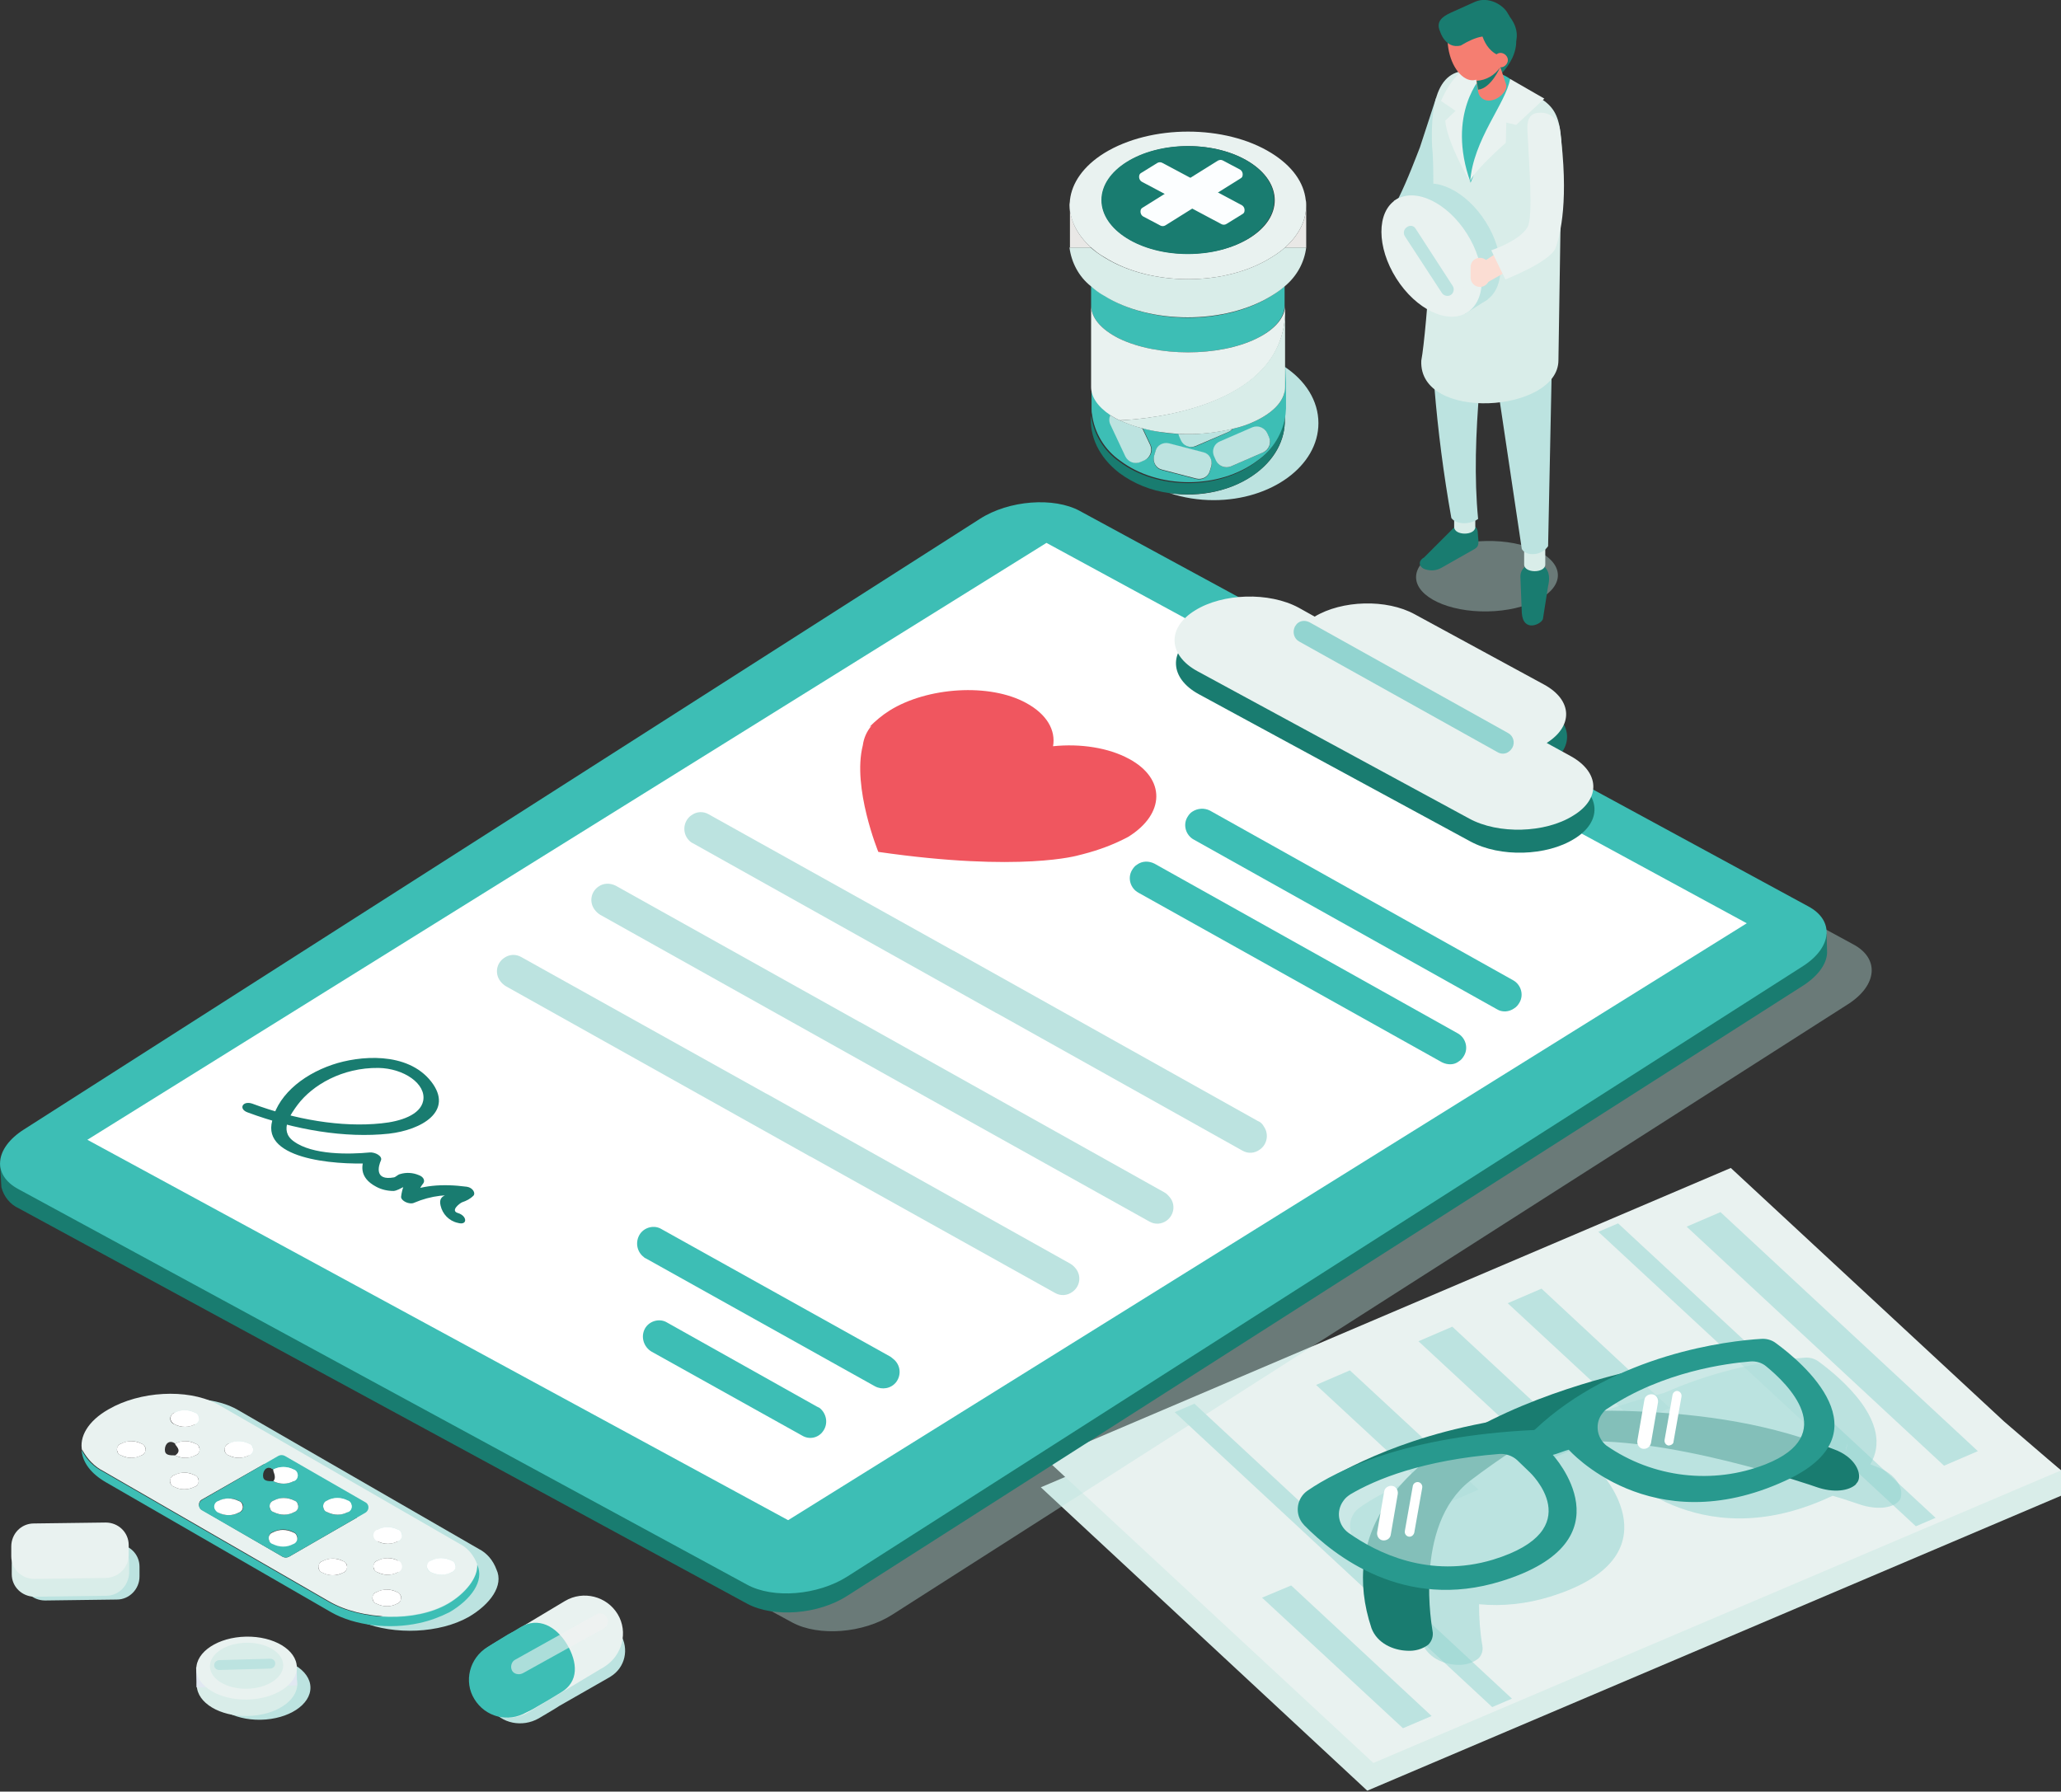
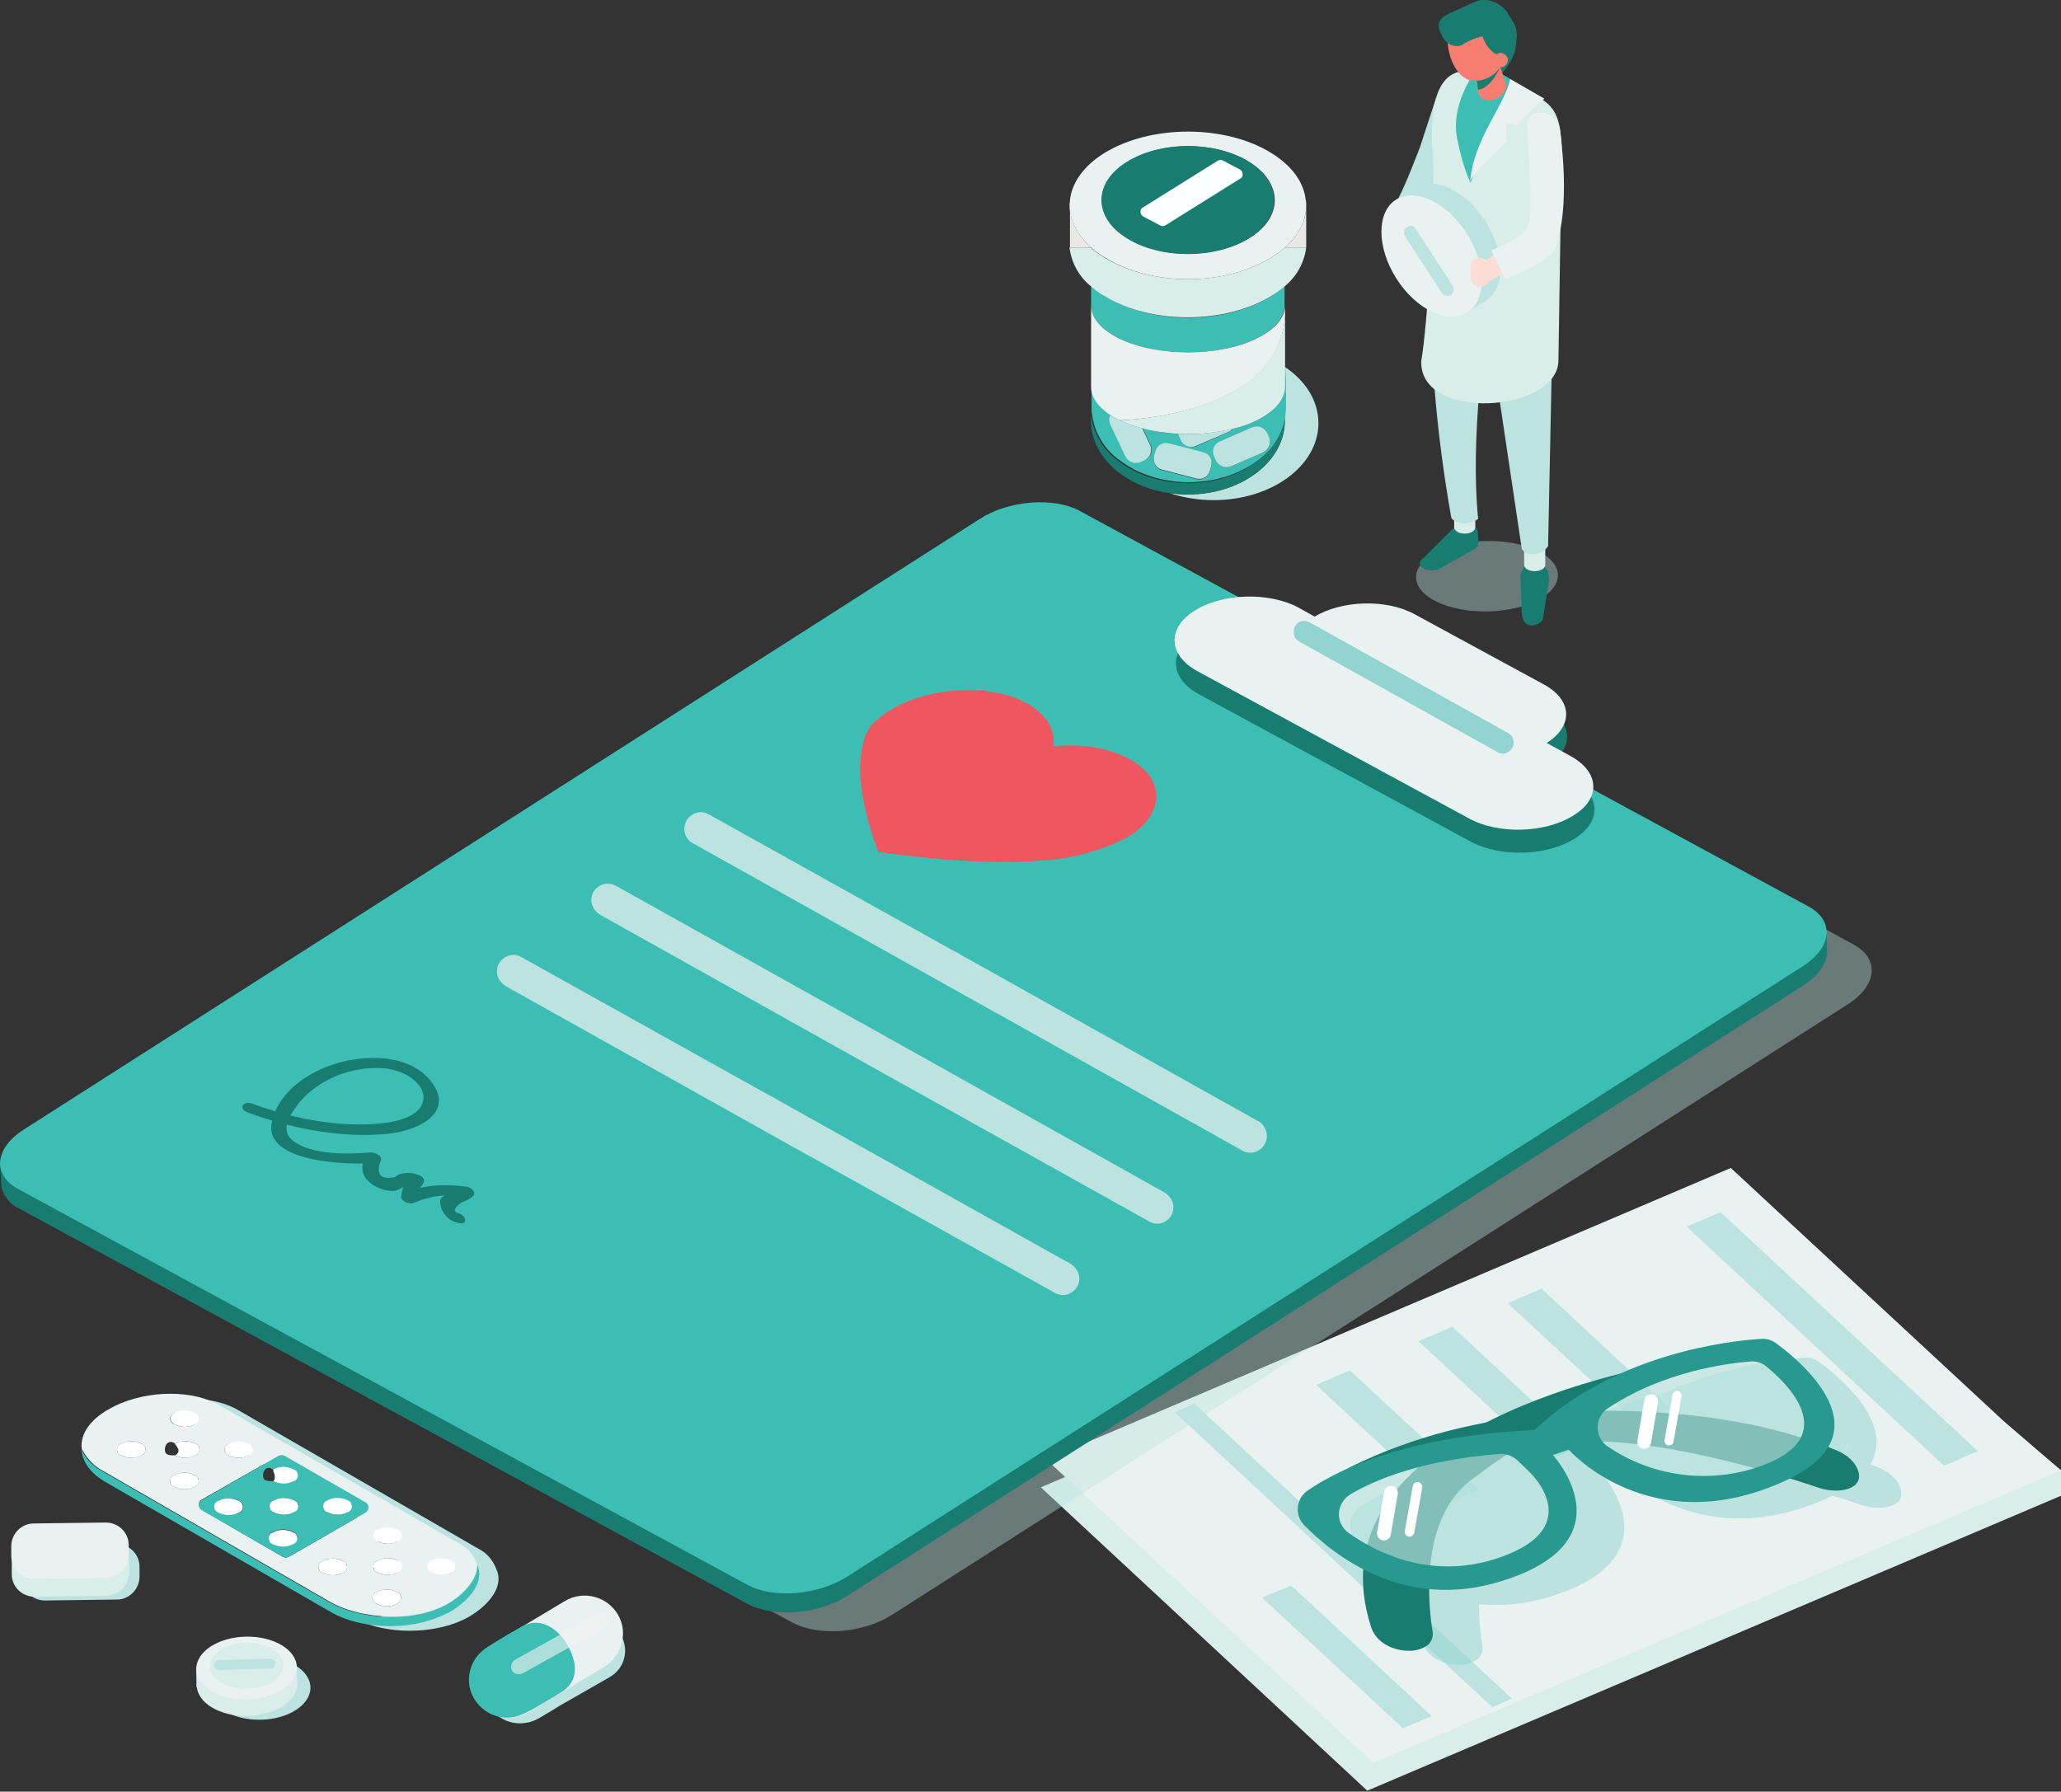
<svg xmlns="http://www.w3.org/2000/svg" width="559" height="486" viewBox="0 0 559 486" fill="none">
  <rect x="0" y="0" width="559" height="486" fill="#333333" stroke="none" />
  <g clip-path="url(#clip0)">
    <path d="M134.654 425.747C133.763 423.327 132.107 421.288 129.814 420.142L64.461 382.433C58.983 379.249 50.32 378.612 42.677 380.523C42.931 380.65 43.186 380.777 43.441 380.905L108.794 418.613C111.087 419.76 112.87 421.798 113.635 424.218C115.673 428.55 111.979 433.645 106.118 437.085C103.698 438.486 101.023 439.505 98.22 440.015C107.01 443.582 119.24 443.072 127.138 438.614C132.998 435.174 136.693 430.078 134.654 425.747Z" fill="#BCE3E0" />
    <path d="M28.154 399.122L89.302 434.409C98.092 439.505 112.743 440.015 121.533 434.919C126.119 432.244 129.686 427.912 129.431 424.345C128.539 421.925 126.883 419.887 124.59 418.74L59.238 381.032C58.983 380.904 58.728 380.777 58.473 380.65C50.702 376.7 37.963 377.337 29.428 382.306C23.822 385.491 21.402 389.822 22.294 393.644V393.262C23.695 395.809 25.606 397.848 28.154 399.122ZM47.517 391.605C49.301 390.714 51.339 390.714 52.995 391.605C53.887 391.86 54.397 392.879 54.014 393.771C53.887 394.281 53.505 394.663 52.995 394.79C51.212 395.682 49.174 395.682 47.517 394.79C45.989 394.79 44.715 394.79 44.715 393.262C44.715 391.605 45.989 390.459 47.517 391.605ZM47.263 403.326C46.371 403.071 45.861 402.052 46.243 401.16C46.371 400.65 46.753 400.268 47.263 400.141C49.046 399.249 51.084 399.249 52.741 400.141C53.632 400.396 54.142 401.415 53.76 402.306C53.632 402.816 53.25 403.198 52.741 403.326C50.957 404.217 48.919 404.217 47.263 403.326ZM87.519 426.638C86.627 426.384 86.118 425.365 86.5 424.473C86.627 423.963 87.009 423.581 87.519 423.454C89.302 422.562 91.341 422.562 92.997 423.454C93.888 423.708 94.398 424.728 94.016 425.619C93.888 426.129 93.506 426.511 92.997 426.638C91.341 427.53 89.302 427.53 87.519 426.638ZM102.169 435.046C101.277 434.792 100.768 433.772 101.15 432.881C101.277 432.371 101.659 431.989 102.169 431.862C103.952 430.97 105.991 430.97 107.647 431.862C108.539 432.116 109.048 433.135 108.666 434.027C108.539 434.537 108.156 434.919 107.647 435.046C105.991 435.938 103.952 435.938 102.169 435.046ZM116.947 423.326C118.73 422.434 120.768 422.434 122.424 423.326C123.316 423.581 123.826 424.6 123.444 425.492C123.316 426.001 122.934 426.384 122.424 426.511C120.641 427.403 118.603 427.403 116.947 426.511C116.055 426.256 115.545 425.237 115.927 424.345C116.182 423.963 116.564 423.581 116.947 423.326ZM107.902 426.511C106.118 427.403 104.08 427.403 102.424 426.511C101.532 426.256 101.022 425.237 101.405 424.345C101.532 423.836 101.914 423.454 102.424 423.326C104.207 422.434 106.246 422.434 107.902 423.326C108.411 423.963 107.774 425.364 107.902 426.511ZM102.424 414.918C104.207 414.027 106.246 414.027 107.902 414.918C108.793 415.173 109.303 416.192 108.921 417.084C108.793 417.594 108.411 417.976 107.902 418.103C106.118 418.995 104.08 418.995 102.424 418.103C101.914 417.466 102.551 416.065 102.424 414.918ZM62.04 391.605C63.824 390.714 65.862 390.714 67.518 391.605C68.41 391.86 68.919 392.879 68.537 393.771C68.41 394.281 68.028 394.663 67.518 394.79C65.735 395.682 63.696 395.682 62.04 394.79C61.148 394.535 60.639 393.516 61.021 392.625C61.148 392.115 61.531 391.733 62.04 391.605ZM75.544 394.918C76.053 394.663 76.69 394.663 77.2 394.918L99.112 407.529C99.876 408.039 100.131 408.931 99.749 409.695C99.621 409.95 99.366 410.205 99.112 410.332L78.347 422.307C77.837 422.562 77.2 422.562 76.69 422.307L54.779 409.568C54.014 409.058 53.76 408.166 54.142 407.402C54.269 407.147 54.524 406.893 54.779 406.765L75.544 394.918ZM47.39 383.197C49.174 382.306 51.212 382.306 52.868 383.197C53.76 383.452 54.269 384.471 53.887 385.363C53.76 385.873 53.377 386.255 52.868 386.382C51.084 387.274 49.046 387.274 47.39 386.382C46.498 386.127 45.989 385.236 46.243 384.344C46.498 383.707 46.88 383.325 47.39 383.197ZM32.867 391.605C34.651 390.714 36.689 390.714 38.345 391.605C39.237 391.86 39.746 392.879 39.364 393.771C39.237 394.281 38.855 394.663 38.345 394.79C36.562 395.682 34.523 395.682 32.867 394.79C31.976 394.535 31.466 393.516 31.848 392.625C31.976 392.115 32.358 391.733 32.867 391.605Z" fill="#E9F2F0" />
    <path d="M121.916 437.339C127.776 433.9 131.47 428.804 129.432 424.473C129.687 428.04 126.12 432.371 121.533 435.046C112.743 440.142 98.093 439.633 89.176 434.537L28.027 399.249C25.479 397.975 23.441 395.937 22.167 393.389V393.771C22.549 396.829 24.715 399.759 28.664 402.052L89.813 437.339C96.31 441.034 105.737 442.053 113.762 440.27C116.693 439.633 119.368 438.613 121.916 437.339Z" fill="#3DBEB5" />
    <path d="M54.778 406.893C54.014 407.402 53.759 408.294 54.141 409.058C54.269 409.313 54.524 409.568 54.778 409.695L76.69 422.307C77.2 422.562 77.837 422.562 78.346 422.307L99.111 410.332C99.876 409.823 100.13 408.931 99.748 408.167C99.621 407.912 99.366 407.657 99.111 407.53L77.2 394.918C76.69 394.663 76.053 394.663 75.543 394.918L54.778 406.893ZM79.493 418.74C77.709 419.632 75.671 419.632 74.015 418.74C73.123 418.485 72.613 417.466 72.996 416.574C73.123 416.065 73.505 415.683 74.015 415.555C75.798 414.664 77.837 414.664 79.493 415.555C80.384 415.81 80.894 416.829 80.512 417.721C80.384 418.231 80.002 418.613 79.493 418.74ZM88.792 407.02C90.576 406.128 92.614 406.128 94.27 407.02C95.162 407.275 95.544 408.294 95.289 409.186C95.162 409.695 94.78 410.077 94.27 410.205C92.487 411.097 90.448 411.097 88.792 410.205C87.9 409.95 87.518 408.931 87.773 408.039C87.9 407.657 88.283 407.275 88.792 407.02ZM79.747 410.205C77.964 411.097 75.926 411.097 74.269 410.205C73.378 409.95 72.868 408.931 73.25 408.039C73.378 407.53 73.76 407.147 74.269 407.02C76.053 406.128 78.091 406.128 79.747 407.02C80.639 407.275 81.149 408.294 80.766 409.186C80.639 409.695 80.257 410.077 79.747 410.205ZM74.142 398.612C75.926 397.72 77.964 397.72 79.62 398.612C80.512 398.867 81.021 399.886 80.639 400.778C80.512 401.287 80.13 401.669 79.62 401.797C77.837 402.689 75.798 402.689 74.142 401.797C72.613 401.797 71.339 401.797 71.339 400.268C71.339 398.612 72.613 397.466 74.142 398.612ZM59.364 407.147C61.148 406.256 63.186 406.256 64.842 407.147C65.734 407.402 66.244 408.421 65.862 409.313C65.734 409.823 65.352 410.205 64.842 410.332C63.059 411.224 61.021 411.224 59.364 410.332C59.11 409.95 61.403 408.549 59.364 407.147Z" fill="#3DBEB5" />
    <path d="M47.389 386.382C49.172 387.274 51.211 387.274 52.867 386.382C53.758 386.128 54.268 385.108 53.886 384.217C53.758 383.707 53.376 383.325 52.867 383.197C51.083 382.306 49.045 382.306 47.389 383.197C46.497 383.452 45.987 384.471 46.37 385.363C46.497 385.745 46.879 386.128 47.389 386.382Z" fill="white" />
    <path d="M62.04 394.791C63.824 395.682 65.862 395.682 67.518 394.791C68.41 394.536 68.919 393.517 68.537 392.625C68.41 392.115 68.028 391.733 67.518 391.606C65.734 390.714 63.696 390.714 62.04 391.606C61.148 391.861 60.639 392.88 61.021 393.772C61.148 394.281 61.531 394.663 62.04 394.791Z" fill="white" />
    <path d="M47.517 394.791C49.301 395.682 51.339 395.682 52.995 394.791C53.887 394.536 54.396 393.517 54.014 392.625C53.887 392.115 53.505 391.733 52.995 391.606C51.212 390.714 49.173 390.714 47.517 391.606C47.262 391.988 49.683 393.389 47.517 394.791Z" fill="white" />
    <path d="M52.741 403.326C53.632 403.071 54.142 402.052 53.76 401.16C53.632 400.651 53.25 400.268 52.741 400.141C50.957 399.249 48.919 399.249 47.263 400.141C46.371 400.396 45.861 401.415 46.244 402.307C46.371 402.816 46.753 403.198 47.263 403.326C48.919 404.218 50.957 404.218 52.741 403.326Z" fill="white" />
    <path d="M32.867 394.791C34.651 395.682 36.689 395.682 38.345 394.791C39.237 394.536 39.746 393.517 39.364 392.625C39.237 392.115 38.855 391.733 38.345 391.606C36.562 390.714 34.523 390.714 32.867 391.606C31.976 391.861 31.466 392.88 31.848 393.772C31.976 394.281 32.358 394.663 32.867 394.791Z" fill="white" />
    <path d="M102.423 418.104C104.206 418.995 106.245 418.995 107.901 418.104C108.793 417.849 109.302 416.83 108.92 415.938C108.793 415.428 108.41 415.046 107.901 414.919C106.117 414.027 104.079 414.027 102.423 414.919C101.531 415.173 101.022 416.193 101.404 417.084C101.531 417.467 101.913 417.976 102.423 418.104Z" fill="white" />
    <path d="M92.996 426.639C93.888 426.384 94.398 425.365 94.016 424.473C93.888 423.964 93.506 423.581 92.996 423.454C91.213 422.562 89.175 422.562 87.519 423.454C86.627 423.709 86.117 424.728 86.499 425.62C86.627 426.129 87.009 426.511 87.519 426.639C89.175 427.531 91.213 427.531 92.996 426.639Z" fill="white" />
    <path d="M116.947 426.511C118.731 427.403 120.769 427.403 122.425 426.511C123.317 426.256 123.827 425.237 123.444 424.345C123.317 423.836 122.935 423.454 122.425 423.326C120.642 422.435 118.603 422.435 116.947 423.326C116.056 423.581 115.546 424.6 115.928 425.492C116.183 426.002 116.565 426.384 116.947 426.511Z" fill="white" />
    <path d="M107.901 423.326C106.117 422.435 104.079 422.435 102.423 423.326C101.531 423.581 101.022 424.6 101.404 425.492C101.531 426.002 101.913 426.384 102.423 426.511C104.206 427.403 106.245 427.403 107.901 426.511C108.793 426.256 109.302 425.237 108.92 424.345C108.793 423.836 108.41 423.454 107.901 423.326Z" fill="white" />
    <path d="M107.647 431.862C105.863 430.97 103.825 430.97 102.169 431.862C101.277 432.116 100.768 433.136 101.15 434.027C101.277 434.537 101.659 434.919 102.169 435.046C103.953 435.938 105.991 435.938 107.647 435.046C108.539 434.792 109.048 433.772 108.666 432.881C108.539 432.371 108.156 431.989 107.647 431.862Z" fill="white" />
    <path d="M74.143 401.797C75.926 402.689 77.965 402.689 79.621 401.797C80.513 401.542 81.022 400.523 80.64 399.631C80.513 399.122 80.13 398.74 79.621 398.612C77.837 397.72 75.799 397.72 74.143 398.612C73.888 399.122 75.162 400.523 74.143 401.797Z" fill="white" />
    <path d="M59.238 410.332C61.022 411.224 63.06 411.224 64.716 410.332C65.608 410.077 66.118 409.058 65.735 408.166C65.608 407.657 65.226 407.275 64.716 407.147C62.933 406.256 60.895 406.256 59.238 407.147C58.347 407.402 57.837 408.421 58.219 409.313C58.474 409.823 58.856 410.205 59.238 410.332Z" fill="white" />
    <path d="M88.793 410.205C90.576 411.096 92.615 411.096 94.271 410.205C95.163 409.95 95.672 408.931 95.29 408.039C95.163 407.529 94.781 407.147 94.271 407.02C92.487 406.128 90.449 406.128 88.793 407.02C87.901 407.275 87.392 408.294 87.774 409.186C87.901 409.695 88.284 410.077 88.793 410.205Z" fill="white" />
    <path d="M79.748 407.02C77.964 406.128 75.926 406.128 74.27 407.02C73.378 407.275 72.868 408.294 73.251 409.186C73.378 409.695 73.76 410.077 74.27 410.205C76.053 411.096 78.091 411.096 79.748 410.205C80.639 409.95 81.149 408.931 80.767 408.039C80.639 407.529 80.257 407.147 79.748 407.02Z" fill="white" />
    <path d="M79.494 415.683C77.71 414.791 75.672 414.791 74.016 415.683C73.124 415.938 72.614 416.957 72.996 417.848C73.124 418.358 73.506 418.74 74.016 418.868C75.799 419.759 77.838 419.759 79.494 418.868C80.385 418.613 80.895 417.594 80.513 416.702C80.385 416.192 80.003 415.81 79.494 415.683Z" fill="white" />
    <path d="M467.914 324.342L282.303 403.453L370.841 485.749L559 405.746V398.867L467.914 324.342Z" fill="#D9EDE9" />
    <path d="M469.442 316.826L283.831 395.937L372.496 478.233L559 398.867L543.585 385.618L469.442 316.826Z" fill="#E9F2F0" />
    <path d="M527.278 397.593L457.467 332.75L466.639 328.801L536.45 393.644L527.278 397.593Z" fill="#BCE3E0" />
    <path d="M443.836 385.873L408.931 353.515L418.103 349.566L452.881 381.924L443.836 385.873Z" fill="#BCE3E0" />
    <path d="M419.632 396.192L384.727 363.834L393.899 359.885L428.805 392.243L419.632 396.192Z" fill="#BCE3E0" />
    <path d="M391.861 408.039L356.955 375.681L366.127 371.732L401.033 404.09L391.861 408.039Z" fill="#BCE3E0" />
    <path d="M380.524 468.806L342.306 433.39L350.204 430.078L388.294 465.493L380.524 468.806Z" fill="#BCE3E0" />
-     <path d="M519.636 414.027L433.519 334.151L438.869 331.858L524.987 411.734L519.636 414.027Z" fill="#BCE3E0" />
    <path d="M404.727 463.073L318.609 383.07L323.96 380.777L410.077 460.78L404.727 463.073Z" fill="#BCE3E0" />
    <path opacity="0.52" d="M509.825 398.23C508.934 397.848 508.169 397.593 507.277 397.211C514.029 385.873 498.742 373.389 493.392 369.439C492.245 368.548 490.844 368.165 489.442 368.293C476.321 369.312 463.454 372.497 451.352 377.847C439.759 380.777 428.549 384.726 417.848 389.95L416.319 390.714C414.281 391.096 412.37 391.478 410.332 391.988C399.248 394.408 388.547 398.23 378.483 403.453C375.171 404.982 371.859 406.765 368.801 408.931C365.999 410.842 365.362 414.664 367.273 417.466C367.527 417.721 367.655 417.976 367.91 418.231C372.496 422.944 377.846 426.894 383.579 429.951C383.324 435.301 384.089 440.525 385.745 445.62C387.146 449.569 391.477 451.48 395.172 451.608C397.21 451.735 399.248 451.226 400.904 449.952C401.924 449.06 402.306 447.659 402.051 446.385C401.414 442.69 401.159 438.868 401.159 435.174C407.656 435.811 414.153 435.047 420.396 433.136C455.429 422.307 434.154 399.377 434.154 399.377L434.918 399.122L437.466 398.23L438.231 397.975C438.231 397.975 460.015 422.69 495.939 406.256L497.086 405.746C501.417 407.02 504.093 408.039 504.22 408.039C509.061 409.695 513.138 409.059 514.794 407.402C514.921 407.275 515.048 407.148 515.176 407.02C516.577 404.855 515.176 400.523 509.825 398.23ZM500.526 393.644C500.653 393.007 500.908 392.243 501.035 391.606C501.035 392.243 500.78 393.007 500.526 393.644Z" fill="#92D4D0" />
    <path d="M371.986 441.671C367.782 429.059 369.311 417.339 376.572 407.02C382.305 398.74 391.859 391.351 404.599 385.109C426.383 374.28 450.587 370.204 450.842 370.076L452.244 371.86C433.007 379.249 415.045 389.313 398.739 401.67C383.069 413.899 388.547 442.181 388.547 442.435C388.802 443.709 388.42 445.111 387.401 446.13C385.744 447.404 383.706 447.913 381.668 447.786C377.846 447.659 373.515 445.748 371.986 441.671Z" fill="#197C70" />
    <path d="M396.956 387.147C412.116 383.707 427.658 382.178 443.2 382.815C462.309 383.58 480.654 386.255 498.361 393.516C503.839 395.937 505.113 400.396 503.712 402.179C503.584 402.307 503.457 402.434 503.329 402.689C501.546 404.345 497.469 405.109 492.501 403.326C492.119 403.198 450.971 388.803 425.238 391.223C383.58 395.173 355.808 404.472 355.554 404.472L356.063 403.708C356.318 403.835 370.713 393.134 396.956 387.147Z" fill="#197C70" />
    <path opacity="0.65" d="M359.885 408.549C359.885 408.549 361.286 423.072 376.701 425.747C392.115 428.422 413.135 428.168 418.613 418.74C424.091 409.313 423.709 395.173 416.32 390.969C408.931 386.765 370.586 392.752 359.885 408.549Z" fill="#BCE3E0" />
    <path opacity="0.65" d="M427.658 384.854C427.658 384.854 429.06 399.377 444.474 402.052C459.889 404.727 480.908 404.472 486.386 395.045C491.864 385.618 491.482 371.478 484.093 367.274C476.704 363.07 438.359 369.057 427.658 384.854Z" fill="#BCE3E0" />
    <path d="M354.662 404.345C351.859 406.256 351.095 410.205 353.133 413.008C353.388 413.263 353.515 413.517 353.77 413.772C361.923 422.053 380.905 437.085 407.148 428.932C442.69 417.976 421.161 394.663 421.161 394.663L422.053 394.408L424.6 393.517L425.492 393.262C425.492 393.262 447.659 418.486 484.22 401.67C512.119 388.93 488.679 369.439 481.672 364.344C480.526 363.452 478.997 363.07 477.596 363.197C469.061 363.707 438.231 367.146 416.32 387.784L416.065 387.911C381.287 389.567 362.815 398.74 354.662 404.345ZM435.684 392.115C433.008 389.95 432.499 386 434.664 383.325C435.047 382.816 435.556 382.306 436.066 382.051C451.098 371.987 468.551 369.822 474.793 369.312C476.322 369.185 477.978 369.694 479.125 370.713C484.73 375.299 499.125 389.185 478.87 397.211C464.602 402.816 448.296 400.905 435.684 392.115ZM365.745 415.81C362.942 413.772 362.305 409.95 364.344 407.148C364.853 406.383 365.49 405.874 366.254 405.364C373.134 401.288 385.873 396.064 406.638 394.408C408.422 394.281 410.205 394.918 411.479 396.064L414.919 399.377C414.919 399.377 431.48 414.919 404.982 423.072C387.656 428.295 373.516 421.288 365.745 415.81Z" fill="#28998E" />
    <path d="M375.045 417.848C374.026 417.721 373.389 416.702 373.516 415.683L375.427 404.6C375.554 403.58 376.574 402.943 377.593 403.071C378.612 403.198 379.249 404.217 379.121 405.237L377.211 416.32C377.083 417.339 376.064 417.976 375.045 417.848Z" fill="white" />
    <path d="M382.051 416.829C381.415 416.702 380.905 416.065 381.032 415.3L383.198 403.071C383.325 402.434 383.962 401.924 384.727 402.052C385.364 402.179 385.873 402.816 385.746 403.58L383.58 415.81C383.325 416.574 382.688 416.957 382.051 416.829Z" fill="white" />
    <path d="M445.62 393.007C444.601 392.879 443.964 391.86 444.091 390.841L446.002 379.758C446.13 378.739 447.149 378.102 448.168 378.229C449.187 378.357 449.824 379.376 449.697 380.395L447.786 391.478C447.531 392.497 446.639 393.134 445.62 393.007Z" fill="white" />
    <path d="M452.5 392.115C451.863 391.988 451.353 391.351 451.481 390.586L453.646 378.357C453.774 377.72 454.411 377.21 455.048 377.338C455.685 377.465 456.194 378.102 456.067 378.866L453.901 391.096C453.901 391.733 453.137 392.115 452.5 392.115Z" fill="white" />
    <path d="M70.743 466.508C78.27 466.359 84.296 462.418 84.203 457.705C84.11 452.992 77.933 449.292 70.407 449.441C62.88 449.589 56.854 453.53 56.947 458.243C57.04 462.956 63.217 466.656 70.743 466.508Z" fill="#BCE3E0" />
    <path d="M67.177 465.489C74.704 465.34 80.73 461.399 80.637 456.686C80.544 451.973 74.367 448.273 66.84 448.422C59.313 448.57 53.287 452.511 53.38 457.224C53.473 461.937 59.65 465.637 67.177 465.489Z" fill="#D9EDE9" />
    <path d="M80.457 451.72L53.2 452.257L53.308 457.734L80.565 457.196L80.457 451.72Z" fill="#E1E8F2" />
    <path d="M67.05 461.031C74.577 460.882 80.603 456.941 80.51 452.228C80.417 447.515 74.24 443.815 66.713 443.963C59.187 444.112 53.16 448.053 53.253 452.766C53.346 457.479 59.523 461.179 67.05 461.031Z" fill="#E9F2F0" />
    <path d="M67.002 458.101C72.489 457.993 76.882 455.111 76.814 451.664C76.746 448.217 72.243 445.511 66.756 445.619C61.269 445.727 56.876 448.609 56.944 452.056C57.012 455.503 61.515 458.209 67.002 458.101Z" fill="#D9EDE9" />
    <path d="M73.378 452.627L59.492 453.009C58.728 453.009 58.091 452.5 58.091 451.735C58.091 450.971 58.6 450.461 59.365 450.334L73.251 449.952C74.015 449.952 74.652 450.461 74.652 451.226C74.652 451.99 74.142 452.499 73.378 452.627Z" fill="#BCE3E0" />
    <path d="M31.722 433.9L12.23 434.155C8.791 434.155 5.988 431.479 5.988 428.04V425.365C5.988 421.925 8.664 419.122 12.103 419.122L31.594 418.868C35.034 418.868 37.837 421.543 37.837 424.982V427.658C37.837 431.097 35.034 433.9 31.722 433.9Z" fill="#BCE3E0" />
    <path d="M28.791 432.881L9.427 433.136C5.987 433.136 3.185 430.461 3.185 427.021V424.346C3.185 420.906 5.86 418.103 9.299 418.103L28.791 417.849C32.23 417.849 35.033 420.524 35.033 423.963V426.639C34.905 430.078 32.23 432.881 28.791 432.881Z" fill="#D9EDE9" />
    <path d="M28.791 428.04L9.3 428.295C5.86 428.295 3.058 425.62 3.058 422.18V419.505C3.058 416.065 5.733 413.262 9.172 413.262L28.664 413.008C32.103 413.008 34.906 415.683 34.906 419.123V421.798C34.906 425.11 32.231 427.913 28.791 428.04Z" fill="#E9F2F0" />
    <path d="M136.438 451.48L136.821 451.225L139.751 449.569L144.464 446.894L155.42 440.652C159.751 438.104 165.357 439.25 168.287 443.327C170.707 447.276 169.561 452.372 165.611 454.792C165.357 454.92 165.229 455.047 164.974 455.175L154.273 461.289L151.598 462.818L151.216 463.073L150.197 463.71L146.12 466.13C141.661 468.678 135.929 467.532 133.254 463.455C130.451 459.379 131.98 454.028 136.438 451.48Z" fill="#BCE3E0" />
    <path d="M163.955 452.117L143.317 464.474C138.349 467.404 131.979 465.748 129.049 460.907C126.119 455.939 127.775 449.569 132.616 446.639L153.254 434.282C158.222 431.352 164.592 433.008 167.522 437.849C170.452 442.69 168.796 449.06 163.955 452.117Z" fill="#E9F2F0" />
    <path d="M132.234 446.767L137.839 443.327C142.808 440.397 149.177 442.053 152.107 446.894C155.037 451.862 153.381 458.232 148.54 461.162L147.394 461.799L142.808 464.474C137.839 467.404 131.597 465.748 128.667 460.907C125.737 456.194 127.266 449.824 132.234 446.767Z" fill="#3DBEB5" />
    <path d="M133.763 445.875L141.152 441.416C145.993 438.486 150.834 441.161 153.764 446.002C156.694 450.97 157.076 456.194 152.108 459.124L149.178 460.907L144.591 463.582C139.623 466.512 133.253 464.856 130.323 460.015C127.266 455.174 128.922 448.805 133.763 445.875Z" fill="#3DBEB5" />
    <path opacity="0.61" d="M141.788 453.901L163.827 441.671C164.846 441.034 165.228 439.76 164.591 438.741C163.954 437.722 162.68 437.34 161.661 437.977L139.749 450.206C138.73 450.716 138.348 452.117 138.858 453.136C139.367 454.155 140.768 454.41 141.788 453.901Z" fill="#F3F3F3" />
    <path opacity="0.4" d="M214.913 440.142L17.327 332.878C10.193 329.056 10.83 321.794 18.728 316.699L277.972 151.088C285.871 145.992 298.101 145.101 305.107 148.922L502.694 256.187C509.828 260.009 509.191 267.27 501.292 272.366L242.048 437.977C234.149 443.072 222.047 443.964 214.913 440.142Z" fill="#BCE3E0" />
    <path d="M493.265 253.002C492.501 252.238 491.609 251.601 490.59 251.091L293.004 143.699C285.87 139.877 273.767 140.769 265.869 145.865L6.624 311.603C5.733 312.112 4.968 312.749 4.204 313.386L0 315.552L0.382 322.049C1.019 324.597 2.803 326.763 5.096 327.782L202.682 435.047C209.816 438.868 221.918 437.977 229.817 432.881L489.189 267.27C493.265 264.595 495.431 261.41 495.558 258.48L495.431 253.384L493.265 253.002Z" fill="#197C70" />
    <path d="M202.554 429.823L4.968 322.559C-2.166 318.737 -1.529 311.475 6.497 306.38L265.741 140.769C273.64 135.673 285.869 134.782 292.876 138.603L490.462 245.868C497.596 249.69 496.959 256.951 489.061 262.047L229.817 427.658C221.791 432.754 209.688 433.773 202.554 429.823Z" fill="#3DBEB5" />
-     <path d="M213.765 412.37L23.694 309.182L283.831 147.266L473.773 250.454L213.765 412.37Z" fill="white" />
    <path d="M426.256 211.217L419.759 207.65C427.02 203.064 426.766 196.057 419.122 191.854L383.962 172.745C376.318 168.541 364.216 168.923 356.954 173.509L352.623 171.088C344.597 166.757 331.985 167.139 324.469 171.853C316.826 176.566 317.208 183.955 325.106 188.287L398.867 228.288C406.892 232.619 419.504 232.237 427.02 227.524C434.537 222.937 434.282 215.549 426.256 211.217Z" fill="#197C70" />
    <path d="M426.003 205.102L419.506 201.535C426.767 196.949 426.512 189.943 418.869 185.739L383.708 166.63C376.065 162.426 363.962 162.808 356.573 167.267L352.242 164.846C344.216 160.515 331.604 160.897 324.088 165.611C316.445 170.324 316.827 177.713 324.725 182.044L398.486 222.046C406.384 226.377 419.123 225.995 426.64 221.281C434.283 216.695 433.901 209.434 426.003 205.102Z" fill="#E9F2F0" />
    <path d="M406.256 204.083L352.369 174.019C350.967 173.254 350.458 171.471 351.222 169.942C351.477 169.56 351.732 169.178 352.114 168.923C353.006 168.286 354.152 168.286 355.171 168.796L409.059 198.86C410.46 199.625 410.969 201.408 410.205 202.809C409.95 203.192 409.696 203.574 409.313 203.829C408.422 204.593 407.148 204.593 406.256 204.083Z" fill="#92D4D0" />
    <path d="M305.998 227.014C316.062 220.772 316.189 211.217 306.252 205.867C300.647 202.809 293.004 201.663 285.615 202.427C286.379 198.096 283.959 193.764 278.353 190.707C268.417 185.229 251.474 186.376 241.282 192.745C239.244 194.019 237.46 195.548 235.804 197.204C235.804 197.204 236.441 196.822 236.314 196.949C235.04 198.478 234.276 200.261 234.021 202.172C231.091 213.638 238.225 231.09 238.225 231.09C277.08 236.696 292.621 231.982 292.621 231.982L293.641 231.727C298.099 230.581 302.176 229.052 305.998 227.014Z" fill="#F0565F" />
-     <path d="M406 273.767L323.832 227.778C321.666 226.632 320.774 223.829 322.048 221.664C322.43 221.027 322.812 220.517 323.449 220.135C324.851 219.243 326.634 219.116 328.163 219.88L410.331 265.869C412.497 267.015 413.389 269.818 412.115 271.984C411.733 272.621 411.35 273.13 410.713 273.512C409.312 274.532 407.401 274.659 406 273.767Z" fill="#3DBEB5" />
    <path d="M341.158 304.087L258.99 258.098C258.862 257.97 258.735 257.97 258.48 257.843L192.236 220.899C190.707 220.007 188.924 220.135 187.522 221.154C185.484 222.555 184.974 225.485 186.503 227.524C186.885 228.033 187.395 228.543 188.032 228.797L270.2 274.786L270.71 275.041L336.954 312.112C338.483 313.004 340.266 312.877 341.668 311.858C343.706 310.456 344.216 307.654 342.814 305.615C342.432 304.851 341.795 304.341 341.158 304.087Z" fill="#BCE3E0" />
    <path d="M315.807 323.45L233.639 277.462C233.511 277.334 233.384 277.334 233.129 277.207L167.012 240.263C165.483 239.499 163.7 239.499 162.299 240.518C160.26 241.919 159.751 244.722 161.279 246.76C161.662 247.269 162.171 247.779 162.808 248.161L244.977 294.15L245.486 294.405L311.73 331.349C313.259 332.241 315.043 332.113 316.444 331.094C318.482 329.565 318.865 326.763 317.336 324.852C316.826 324.215 316.317 323.705 315.807 323.45Z" fill="#BCE3E0" />
    <path d="M290.329 342.814L208.161 296.825L207.651 296.57L141.407 259.626C139.878 258.735 138.094 258.862 136.693 259.881C134.655 261.283 134.145 264.085 135.674 266.124C136.056 266.633 136.566 267.143 137.203 267.525L219.371 313.514C219.499 313.641 219.626 313.641 219.881 313.768L286.125 350.712C287.654 351.604 289.437 351.477 290.839 350.458C292.877 349.056 293.386 346.254 291.858 344.215C291.476 343.706 290.966 343.196 290.329 342.814Z" fill="#BCE3E0" />
    <path d="M391.096 288.163L308.8 242.174C306.635 241.027 305.743 238.224 307.017 236.059C307.399 235.422 307.781 234.912 308.418 234.53C309.819 233.511 311.603 233.511 313.132 234.275L395.3 280.264C397.466 281.411 398.357 284.213 397.084 286.379C396.701 287.016 396.319 287.526 395.682 287.908C394.408 288.927 392.625 288.927 391.096 288.163Z" fill="#3DBEB5" />
    <path d="M221.536 381.541L180.897 358.738C178.986 357.592 176.439 358.229 175.165 360.012C173.763 362.05 174.273 364.853 176.311 366.382C176.439 366.509 176.566 366.509 176.693 366.636L217.587 389.44C219.497 390.586 221.918 390.077 223.192 388.293C224.721 386.255 224.211 383.452 222.3 381.924C222.045 381.796 221.791 381.669 221.536 381.541Z" fill="#3DBEB5" />
    <path d="M241.537 368.038L179.369 333.387C177.458 332.241 174.91 332.877 173.636 334.661C172.235 336.699 172.617 339.502 174.656 341.031C174.783 341.158 174.91 341.285 175.038 341.285L237.333 376.064C239.244 377.083 241.664 376.701 243.066 374.917C244.594 372.879 244.212 370.076 242.174 368.547C241.919 368.293 241.664 368.165 241.537 368.038Z" fill="#3DBEB5" />
    <path d="M67.263 301.794C80.002 306.507 93.633 308.8 105.481 307.526C114.398 306.507 123.188 301.412 116.946 293.386C110.449 285.105 97.328 286.379 90.194 288.8C81.531 291.73 74.779 297.717 73.632 304.979C72.104 315.17 93.761 316.189 102.296 315.425L99.239 313.259C97.965 315.807 97.2 319.374 102.041 321.922C103.442 322.686 105.099 323.068 106.755 323.068C108.411 322.941 110.959 320.648 112.487 321.158L111.213 318.864C109.812 320.393 109.048 322.431 108.793 324.597C108.666 325.744 111.086 326.89 112.36 326.253C116.819 324.342 121.787 323.705 126.628 324.597L124.844 322.177C122.934 324.47 118.602 323.323 119.494 327.018C120.004 329.311 121.787 331.222 124.208 331.731C126.883 332.495 126.755 329.82 124.208 329.056C122.042 328.419 124.717 326.381 125.354 326.126C126.501 325.744 127.52 325.234 128.411 324.342C129.048 323.705 128.284 322.177 126.628 321.922C119.876 321.03 114.143 321.54 109.43 323.833L112.997 325.489C113.124 323.833 113.761 322.304 114.78 321.03C115.29 320.393 115.035 319.247 113.507 318.737C111.978 318.1 110.194 317.973 108.538 318.482C107.901 318.61 107.392 319.247 106.882 319.374C101.404 320.393 102.678 316.189 103.315 314.788C103.825 313.641 101.786 312.495 100.258 312.622C94.907 313.132 84.716 313.387 79.62 309.565C75.543 306.635 78.983 302.049 80.766 299.628C84.716 294.405 92.742 289.564 102.678 289.691C109.557 289.819 115.672 294.023 114.78 298.609C114.016 302.431 108.666 304.214 103.442 304.724C92.614 305.87 80.002 303.705 68.409 299.373C65.734 298.482 64.588 300.902 67.263 301.794Z" fill="#197C70" />
    <path opacity="0.4" d="M403.479 165.856C414.101 165.667 422.635 161.237 422.541 155.961C422.447 150.685 413.761 146.562 403.139 146.751C392.517 146.94 383.982 151.37 384.076 156.646C384.17 161.922 392.857 166.045 403.479 165.856Z" fill="#BCE3E0" />
    <path d="M412.753 166.248L412.371 156.311C412.498 154.018 414.027 153.508 415.301 152.489C415.938 151.98 416.702 151.98 417.339 152.489L418.613 153.508C420.524 154.91 420.269 157.457 419.887 158.986L418.486 167.904C418.104 169.305 413.135 171.725 412.753 166.248Z" fill="#197C70" />
    <path d="M419.122 153.126C419.122 155.546 413.39 155.546 413.39 153.126V145.355H419.122V153.126Z" fill="#D9EDE9" />
    <path d="M386.255 151.215L394.281 143.189C395.937 142.552 397.721 142.298 399.377 142.552C400.141 142.68 400.651 143.317 400.778 144.081L400.906 145.737C401.16 148.03 400.906 148.413 399.504 149.177L390.969 154.018C389.44 154.91 387.657 154.91 386.128 154.273L385.746 154.018C384.727 153.253 384.854 151.98 386.255 151.215Z" fill="#197C70" />
    <path d="M400.141 142.935C400.141 145.355 394.408 145.355 394.408 142.935V135.164H400.141V142.935Z" fill="#D9EDE9" />
    <path d="M400.907 140.769C398.614 142.425 394.919 142.298 393.645 140.514C389.441 116.946 387.53 93.124 387.785 69.174L405.748 63.824C402.563 92.742 398.741 118.475 400.907 140.769Z" fill="#BCE3E0" />
    <path d="M419.887 148.158C418.103 150.833 413.899 150.96 412.753 148.922L400.65 67.773H421.543L419.887 148.158Z" fill="#BCE3E0" />
    <path d="M403.327 85.99L402.308 93.379L398.358 77.837C399.25 78.091 400.269 78.219 401.161 78.346L403.327 85.99Z" fill="#2130A7" />
    <path d="M389.568 26.37L385.109 40.001C384.345 41.912 381.797 48.791 379.249 53.887C377.975 56.435 382.816 59.62 384.982 60.002C386.001 60.257 387.148 60.002 387.785 59.11C390.587 54.651 390.842 43.95 390.842 43.823C390.842 43.696 389.568 26.37 389.568 26.37Z" fill="#BCE3E0" />
    <path d="M385.491 97.838C387.02 89.684 389.695 51.084 388.421 39.746C387.657 20.892 393.771 16.816 403.708 20.383L407.785 21.402C419.76 27.772 423.072 27.262 423.581 40.129L422.69 97.71C422.69 111.978 384.727 114.526 385.491 97.838Z" fill="#D9EDE9" />
    <path d="M392.752 10.191C394.026 8.025 396.319 6.752 398.867 6.497L396.065 3.822C396.065 3.822 392.497 3.822 392.752 10.191Z" fill="#21DED5" />
    <path d="M381.923 55.543L384.853 75.544L389.057 75.798L388.292 57.199L381.923 55.543Z" fill="#FBDDD3" />
    <path d="M403.042 81.514C408.334 78.167 408.296 68.609 402.956 60.165C397.616 51.721 388.996 47.588 383.704 50.935C378.411 54.282 378.45 63.841 383.79 72.285C389.13 80.729 397.749 84.861 403.042 81.514Z" fill="#BCE3E0" />
-     <path d="M384.163 50.654L378.025 54.535L397.363 85.114L403.501 81.233L384.163 50.654Z" fill="#BCE3E0" />
+     <path d="M384.163 50.654L397.363 85.114L403.501 81.233L384.163 50.654Z" fill="#BCE3E0" />
    <path d="M397.962 84.745C403.254 81.398 403.216 71.84 397.876 63.396C392.536 54.952 383.916 50.819 378.624 54.166C373.331 57.513 373.37 67.072 378.71 75.516C384.05 83.96 392.669 88.092 397.962 84.745Z" fill="#E9F2F0" />
    <path d="M394.722 81.028C398.588 78.583 398.55 71.588 394.639 65.404C390.728 59.219 384.425 56.187 380.559 58.632C376.694 61.076 376.731 68.071 380.642 74.256C384.553 80.44 390.857 83.472 394.722 81.028Z" fill="#E9F2F0" />
    <path d="M383.962 62.04L394.026 77.582C394.535 78.346 394.281 79.493 393.516 80.002C392.752 80.512 391.605 80.257 391.096 79.493L381.032 64.078C380.522 63.187 380.777 62.167 381.541 61.658C382.306 61.021 383.452 61.148 383.962 62.04Z" fill="#BCE3E0" />
    <path d="M409.059 66.626L401.415 71.594L402.816 76.945L415.428 69.811C418.358 68.41 412.243 64.206 409.059 66.626Z" fill="#FBDDD3" />
    <path d="M401.415 69.939C402.816 69.939 403.963 71.085 403.963 72.486V75.289C403.963 76.69 402.816 77.837 401.415 77.837C400.014 77.837 398.867 76.69 398.867 75.289V72.486C398.867 70.958 400.014 69.939 401.415 69.939Z" fill="#FBDDD3" />
    <path d="M417.722 30.574C414.664 30.574 414.155 32.74 414.282 35.415C414.664 43.823 415.938 58.983 414.282 61.658C412.116 65.352 404.473 67.9 404.473 67.9L408.294 75.799C408.294 75.799 420.397 71.085 421.925 67.263C423.199 63.569 425.62 54.269 423.072 34.905C422.562 32.23 420.269 30.447 417.722 30.574Z" fill="#E9F2F0" />
    <path d="M399.377 20.51C399.377 20.51 393.517 28.791 395.173 37.326C396.829 45.861 398.867 49.556 398.867 49.556L404.472 35.797L409.441 28.408L409.568 21.402C406.638 19.236 402.689 18.854 399.377 20.51Z" fill="#3DBEB5" />
-     <path d="M402.052 20.51C402.052 20.51 392.116 30.701 398.868 49.556C398.868 49.556 392.498 38.855 391.988 32.74L394.791 30.064L390.842 27.389C390.842 27.389 394.281 18.981 398.868 18.344L402.052 20.51Z" fill="#E9F2F0" />
    <path d="M402.052 20.51C402.689 21.147 403.58 21.657 404.345 22.166C405.109 22.294 413.644 15.542 410.587 7.771C408.676 2.93 399.504 6.752 399.504 6.752L402.052 20.51Z" fill="#197C70" />
    <path d="M404.855 27.134L404.345 27.262C402.689 27.517 401.16 26.497 400.906 24.841L399.377 15.796C399.122 14.14 400.141 12.611 401.797 12.357L402.307 12.229C403.963 11.975 405.492 12.994 405.746 14.65L408.549 23.058C408.804 24.841 406.383 26.88 404.855 27.134Z" fill="#F57E71" />
    <path d="M400.523 21.911C403.071 21.784 405.492 20.383 406.893 18.217C406.893 18.217 404.473 23.95 400.906 24.332L400.523 21.911Z" fill="#197C70" />
    <path d="M403.326 17.325C402.435 21.657 399.377 23.058 396.447 20.51C393.517 17.962 391.988 12.357 392.88 8.025C393.772 3.694 396.829 2.293 399.759 4.841C402.689 7.389 404.218 13.121 403.326 17.325Z" fill="#F57E71" />
    <path d="M407.657 15.669C406.765 20 402.306 21.911 399.504 19.236C396.701 16.561 395.045 11.083 395.937 6.752C396.828 2.42 399.886 1.019 402.816 3.567C405.746 6.115 408.676 11.465 407.657 15.669Z" fill="#F57E71" />
    <path d="M401.415 6.624C401.415 6.624 401.797 14.777 408.549 15.542C408.549 15.542 415.046 10.191 408.422 3.312C402.562 -2.676 396.064 3.821 396.064 3.821L401.415 6.624Z" fill="#197C70" />
    <path d="M405.492 10.828C403.708 9.045 400.396 9.809 396.192 12.357C391.988 13.376 390.587 8.535 390.587 8.535C389.44 5.987 390.969 4.586 393.517 3.439L400.014 0.509C403.708 -1.147 407.912 1.401 409.059 3.822L409.314 4.204C410.333 6.752 407.912 9.682 405.492 10.828Z" fill="#197C70" />
    <path d="M408.931 16.688C408.676 17.707 407.657 18.472 406.638 18.217C405.619 17.962 404.854 16.943 405.109 15.924C405.364 14.905 406.383 14.14 407.402 14.395C408.421 14.65 409.186 15.669 408.931 16.688Z" fill="#F57E71" />
    <path d="M409.568 21.402L418.867 26.752L411.224 33.886L408.549 33.249L408.421 38.727C408.421 38.727 398.994 47.008 398.739 49.428C399.504 37.836 408.549 27.899 409.568 21.402Z" fill="#E9F2F0" />
    <path d="M348.547 111.086C348.547 111.596 348.547 112.105 348.419 112.615C348.929 118.22 346.508 123.953 340.776 128.284C334.406 133.125 325.489 135.036 317.208 133.762C321.03 135.036 325.106 135.673 329.183 135.673C344.852 135.673 357.592 126.373 357.592 114.781C357.592 108.666 354.025 103.188 348.419 99.493L348.547 111.086Z" fill="#BCE3E0" />
    <path d="M340.776 128.284C346.381 123.953 348.929 118.22 348.42 112.615C347.783 117.711 344.98 122.297 340.776 125.227C330.585 132.998 313.896 132.998 303.577 125.227C299.373 122.297 296.571 117.711 295.934 112.615C295.424 118.22 297.972 123.953 303.577 128.284C307.527 131.214 312.24 133.125 317.208 133.762C325.616 134.909 334.406 133.125 340.776 128.284Z" fill="#197C70" />
    <path d="M299.628 80.257C298.354 79.493 297.08 78.601 295.934 77.582V82.805C295.934 86.117 298.481 89.302 303.577 91.85C313.896 96.818 330.457 96.818 340.776 91.85C345.872 89.302 348.419 86.117 348.419 82.805V77.582C347.273 78.601 346.126 79.493 344.852 80.257C332.368 88.156 312.112 88.156 299.628 80.257Z" fill="#3DBEB5" />
    <path d="M348.547 104.971C348.547 108.284 346 111.469 340.904 114.016C338.866 115.036 336.7 115.8 334.407 116.309C334.152 116.692 333.642 116.946 333.26 117.201L324.47 121.023C322.941 121.66 321.158 121.023 320.521 119.367L320.011 118.22C319.884 118.093 319.884 117.838 319.884 117.711C316.572 117.583 313.26 117.074 309.947 116.182L312.113 120.768C312.75 122.297 312.113 124.08 310.584 124.717L309.438 125.227C307.909 125.991 306.126 125.227 305.361 123.698L301.285 115.036C300.902 114.271 300.902 113.252 301.285 112.36C297.845 110.067 296.062 107.392 296.062 104.717V110.832C296.062 111.341 296.062 111.851 296.189 112.36C296.826 117.456 299.629 122.042 303.832 124.972C314.151 132.743 330.712 132.743 341.031 124.972C345.235 122.042 348.038 117.456 348.675 112.36C348.675 111.851 348.802 111.341 348.802 110.832V98.984L348.547 104.971ZM328.547 126.501L328.165 127.775C327.782 129.431 325.999 130.323 324.47 129.94L315.17 127.52C313.514 127.138 312.623 125.482 313.005 123.826L313.387 122.552C313.769 120.896 315.425 120.004 317.081 120.386L326.381 122.806C328.037 123.189 328.929 124.845 328.547 126.501ZM342.687 122.679L333.897 126.501C332.369 127.138 330.585 126.501 329.948 124.972L329.438 123.826C328.802 122.297 329.566 120.513 330.967 119.876L339.757 116.055C341.286 115.418 343.069 116.055 343.706 117.583L344.216 118.73C344.853 120.259 344.216 122.042 342.687 122.679Z" fill="#3DBEB5" />
    <path d="M344.852 69.811C332.368 77.71 312.112 77.71 299.5 69.811C298.226 69.047 296.952 68.155 295.806 67.136H290.073C290.583 71.212 292.621 75.034 295.806 77.582C296.952 78.601 298.099 79.493 299.5 80.257C311.985 88.028 332.24 88.028 344.852 80.257C346.126 79.493 347.4 78.601 348.547 77.582C351.731 74.907 353.77 71.212 354.279 67.136H348.547C347.4 68.155 346.126 69.047 344.852 69.811Z" fill="#D9EDE9" />
    <path d="M348.547 67.136H354.28V55.67C354.28 59.747 352.369 63.696 348.547 67.136Z" fill="#E9E8E6" />
    <path d="M295.933 67.136C292.111 63.696 290.2 59.747 290.2 55.67V67.136H295.933Z" fill="#E9E8E6" />
    <path d="M295.933 67.136C297.08 68.155 298.226 69.047 299.628 69.811C312.112 77.709 332.368 77.709 344.852 69.811C346.126 69.047 347.4 68.155 348.547 67.136C352.368 63.696 354.279 59.747 354.279 55.67C354.279 55.161 354.279 54.779 354.152 54.269C353.642 49.556 350.585 45.097 344.852 41.53C332.368 33.759 312.112 33.759 299.5 41.53C293.768 45.097 290.71 49.683 290.201 54.269C290.201 54.779 290.073 55.161 290.073 55.67C290.201 59.747 292.112 63.696 295.933 67.136ZM305.743 43.95C314.915 38.218 329.692 38.218 338.865 43.95C348.037 49.683 348.037 58.983 338.865 64.588C329.692 70.193 314.915 70.321 305.743 64.588C296.57 58.855 296.57 49.683 305.743 43.95Z" fill="#E9F2F0" />
    <path d="M322.177 68.919C335.122 68.919 345.617 62.36 345.617 54.269C345.617 46.178 335.122 39.619 322.177 39.619C309.231 39.619 298.736 46.178 298.736 54.269C298.736 62.36 309.231 68.919 322.177 68.919Z" fill="#197C70" />
    <path d="M330.839 119.749L339.629 115.927C341.158 115.29 342.942 115.927 343.706 117.456L344.216 118.603C344.853 120.131 344.216 121.915 342.687 122.679L333.897 126.501C332.368 127.138 330.585 126.501 329.82 124.972L329.311 123.826C328.546 122.17 329.311 120.386 330.839 119.749Z" fill="#BCE3E0" />
    <path d="M313.005 123.698L313.387 122.424C313.769 120.768 315.425 119.876 317.081 120.259L326.381 122.679C328.037 123.061 328.929 124.717 328.547 126.373L328.165 127.647C327.782 129.303 326.126 130.195 324.47 129.813L315.17 127.393C313.514 127.01 312.623 125.354 313.005 123.698Z" fill="#BCE3E0" />
    <path d="M320.266 119.367C320.903 120.896 322.686 121.66 324.215 121.023L333.133 117.201C333.642 116.947 334.024 116.692 334.279 116.31C329.438 117.456 324.47 117.966 319.629 117.711C319.629 117.838 319.756 118.093 319.756 118.22L320.266 119.367Z" fill="#BCE3E0" />
    <path d="M301.157 115.163L305.233 123.826C305.998 125.354 307.781 125.991 309.31 125.354L310.456 124.845C311.985 124.08 312.622 122.297 311.985 120.768L309.819 116.182C307.781 115.673 305.743 114.908 303.705 114.016C302.813 113.634 301.921 113.125 301.157 112.615C300.775 113.379 300.775 114.399 301.157 115.163Z" fill="#BCE3E0" />
    <path d="M340.776 91.85C330.584 96.818 313.896 96.818 303.577 91.85C298.481 89.302 295.934 86.117 295.934 82.805V104.972C295.934 107.647 297.717 110.322 301.157 112.615C301.921 113.125 302.813 113.634 303.705 114.016C303.705 114.016 347.273 113.125 348.547 85.48V82.805C348.547 85.99 345.999 89.302 340.776 91.85Z" fill="#E9F2F0" />
    <path d="M303.705 114.016C305.616 114.908 307.654 115.673 309.82 116.182C313.005 117.074 316.317 117.456 319.757 117.711C324.725 117.966 329.693 117.456 334.407 116.31C336.7 115.8 338.866 115.036 340.904 114.016C346 111.469 348.547 108.284 348.547 104.972V85.353C347.146 112.997 303.705 114.016 303.705 114.016Z" fill="#D9EDE9" />
-     <path d="M309.565 46.881L313.897 44.205C314.279 43.951 314.916 43.951 315.298 44.205L336.827 55.671C337.464 56.053 337.719 56.817 337.464 57.582C337.337 57.836 337.209 57.964 336.955 58.091L332.623 60.766C332.241 61.021 331.604 61.021 331.222 60.766L309.693 49.301C309.056 48.919 308.801 48.155 309.056 47.39C309.183 47.135 309.31 47.008 309.565 46.881Z" fill="#FCFEFF" />
    <path d="M331.731 43.568L336.317 45.989C336.954 46.371 337.209 47.135 336.954 47.9C336.827 48.155 336.7 48.282 336.445 48.409L316.062 61.149C315.68 61.403 315.043 61.403 314.661 61.149L310.074 58.728C309.437 58.346 309.183 57.582 309.437 56.817C309.565 56.562 309.692 56.435 309.947 56.308L330.33 43.568C330.839 43.314 331.349 43.314 331.731 43.568Z" fill="#FCFEFF" />
  </g>
  <defs>
    <clipPath id="clip0">
      <rect width="559" height="485.749" fill="white" />
    </clipPath>
  </defs>
</svg>